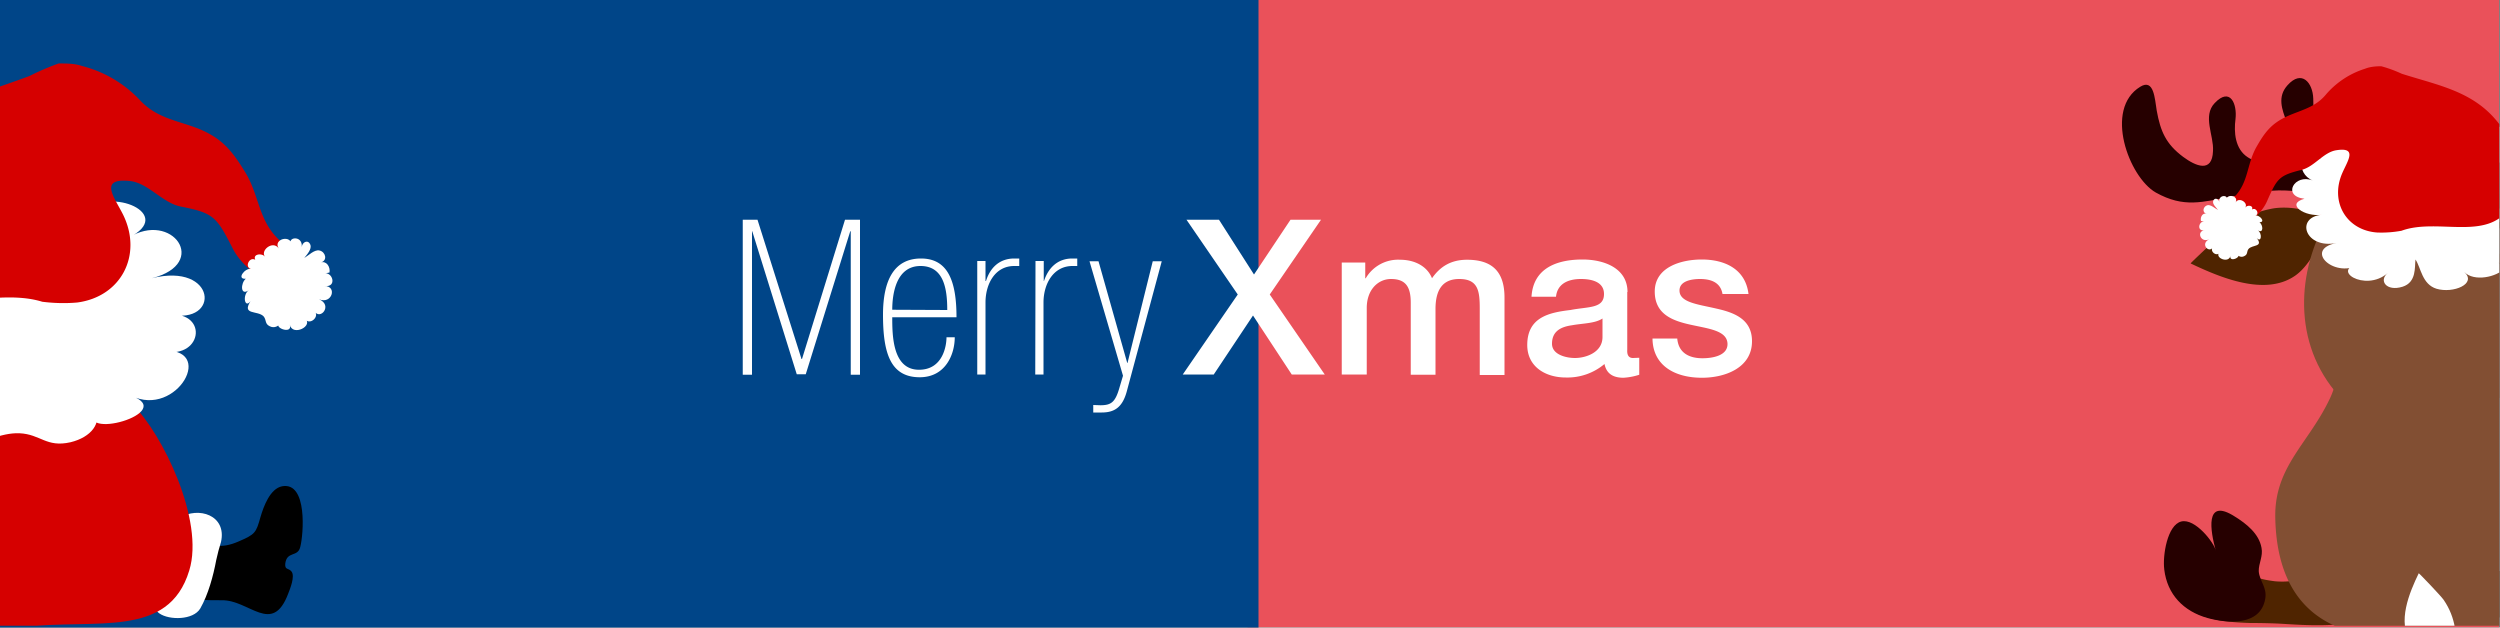
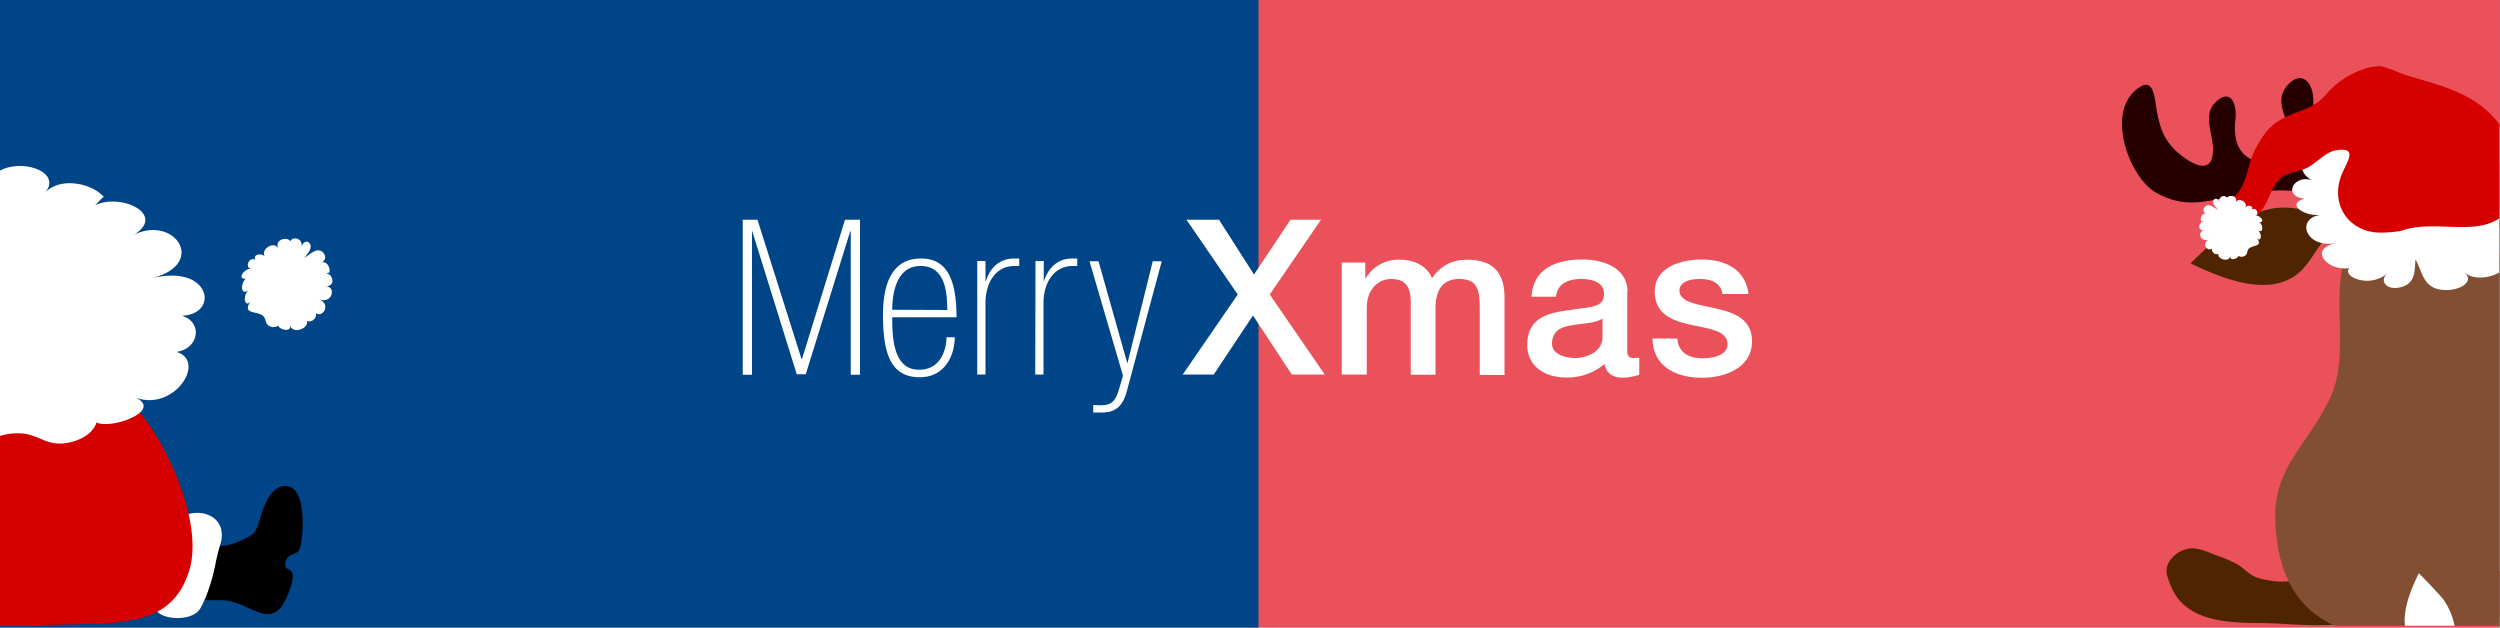
<svg xmlns="http://www.w3.org/2000/svg" id="a" viewBox="0 0 1000 251">
  <rect x="0" y="0" width="1000" height="251" fill="#808080" stroke="none" />
  <defs>
    <clipPath id="b">
      <path d="M297.1 87.9h403.8v77.2H297.1z" class="g" />
    </clipPath>
    <clipPath id="c">
      <path d="M-.3 11.6h187.1v238.7H-.3z" class="g" />
    </clipPath>
    <clipPath id="d">
      <path d="M812.6 18.6h187.1v231.7H812.6z" class="g" />
    </clipPath>
    <style>.e{fill:#fff}.g{fill:none}.h{fill:#824f33}.j{fill:#260000}.k{fill:#d60000}.l{fill:#4f2400}</style>
  </defs>
  <path d="M499 0h500.6v250.9H499z" style="fill:#ea515a" />
  <path d="M-.9 0h504.3v251H-.9z" style="fill:#004588" />
  <g style="clip-path:url(#b)">
    <path d="M451 145.2h-.1l-11.5-40.7h-3.6l13.4 45.8-1.4 4.7c-1.7 6-3.4 7.1-7.7 7.1l-2.8-.1v3h3.4c5.2 0 8.3-2.2 10-8.4l14-52.1h-3.6zm-36.9 4.6h3.3V121c0-7.4 3.9-14.6 11.6-14.6h1.9v-3h-2c-5.9 0-9.6 3.8-11.3 9h-.1v-8h-3.3zm-23.2 0h3.3V121c0-7.4 3.8-14.6 11.5-14.6h2v-3h-2c-6 0-9.7 3.8-11.3 9h-.2v-8h-3.3zm-8.3-22.9c0-14.6-3.5-23.5-14.2-23.5s-15.2 8.6-15.2 22.5c0 15.4 3 25 14.7 25 10.2 0 14-9 14-16h-3.3c0 3.5-1.5 13-11 13-10.6 0-10.7-13.7-10.7-21zm-25.7-3c0-5.8 1.3-17.5 11.3-17.5 9.4 0 10.7 9.3 10.7 17.6zm-16.6 26h3.7v-62h-6l-17.2 55.7h-.2L303 87.9h-5.9v62h3.7V92.5h.1l17.8 57.2h3.6l17.8-57.2h.2zM661 135.4c.1 10.6 8.6 15.7 19.8 15.7 9.3 0 20-4 20-14.6 0-8.9-7.2-11.5-14.4-13.1-7.3-1.7-14.6-2.4-14.6-7.2 0-4 5.3-4.6 8.2-4.6 4.3 0 8.2 1.3 9 6h10.4c-1.2-10-9.5-13.8-18.7-13.8-8.2 0-18.8 3-18.8 12.8 0 9.1 7.1 11.7 14.4 13.3 7.2 1.6 14.4 2.3 14.7 7.5.2 5-6.3 5.9-10 5.9-5.3 0-9.6-2.1-10.1-7.9zm-10-18.6c0-9.5-9.3-13-18-13-10 0-19.7 3.3-20.4 14.9h9.8c.5-4.9 4.4-7.1 10-7.1 4 0 9.2 1 9.2 6 0 5.9-6.3 5-13.4 6.4-8.4 1-17.3 2.8-17.3 14 0 8.7 7.3 13 15.4 13a23 23 0 0 0 15.5-5.4c.8 4 3.6 5.5 7.6 5.5a25 25 0 0 0 6.3-1.2v-6.8l-2.5.1q-2.5 0-2.3-3.3v-23.1Zm-10 18c0 6.2-6.7 8.4-11 8.4-3.5 0-9.2-1.3-9.2-5.7 0-5.2 3.8-6.8 8-7.4 4.4-.8 9.2-.7 12.2-2.7zm-104.3 15h10v-26.6c0-7.4 4.6-11.6 9.7-11.6 6 0 7.9 3.3 7.9 9.5v28.8h9.9v-26.3c0-7.6 2.8-12 9.5-12 7.7 0 8.2 5 8.2 12V150h9.9v-31c0-11-5.6-15.1-15-15.1-6.5 0-10.8 2.8-14 7.4-2-5-7.2-7.4-12.7-7.4a15 15 0 0 0-13.8 7.4h-.2V105h-9.4zm-41.6-32-22 32h12.4l15.7-23.6 15.5 23.6h13.2l-22-32 20.5-29.9h-12.2l-14.6 21.9-14-21.9h-13z" class="e" />
  </g>
  <g style="clip-path:url(#c)">
    <path d="M112.9 194.5c10.2-1.8 8.5 19.4 7.2 24.3-1 4.2-5.4 1.5-6 6.7-.2 2.6 1.3 1.6 2.5 3.1 1.5 1.9-.6 7-1.3 8.8-6.4 17-15.6 2.4-26.7 2.7-7 .1-12.9-.4-19.7-1.5-5.5-1-5.2 3-10 .3 4-15.6.3-32.5 8-24.7-3.3-5.5 9.8 1.4 10.7 1.7 6.7 2.3 10.7 3.8 17.8.7 6.7-2.9 7-3.4 8.8-9.8 1.2-4.1 3.8-11.4 8.7-12.3" />
    <path d="M86.5 224q.8-3.7 1.9-7.2c2.4-10.7-9-14.4-16.7-9.6-6.2 3.7-8.6 8.7-9.1 16-.5 5.8-4 18.6 1.2 22.2 3.9 2.7 13.5 2.7 16.3-2 3.2-5.6 5.2-13 6.4-19.4" class="e" />
    <path d="M53 161.9c-9-8.7-6.6-22.8-9.9-34.7-2.3-8.5-.8-18-3.9-26.3C31.8 80.5-.4 81.4-17.5 94c-23.3 17.4-11.8 42.7-24 64-9.7 17.1-18.5 29.3-18.2 48.2.5 32.4 18.4 50.4 68.9 44.6 29.3-3.4 58.2 4.8 66.5-22.6 6.2-20-10.8-54.9-22.7-66.4" class="k" />
    <path d="M38 163.6c-8.2 13.3 33.3 1.4 14.5-5.3 18.2 9.1 34.7-20 11.6-18 16.7 4.3 19.7-15.5 3.6-14.5 20.7 4.3 19-21-7-14.5 23.4-5.9 8-27.2-9.3-16.2 19.2-9.4-7.7-20.7-16.9-10.4 3-1.4 4.8-4.2 7-6-5.2-5.8-18.3-8-23.7-1.3 7.1-8-7-13.6-16.5-9.8-8.2 3.3-8.1 14-11.1 19.5-.8-5 0-14.7-8.3-17.1-9.6-2.7-13.6 4.8-8 9.4-13.8-12-34.1 4.7-15.1 7-15-10-33.4 10.7-13.6 13.9-18.4-3-23 18-7.4 18.7-10-1.2-20.9 8-9.6 10.7-13 2.4-4.8 16.8 5.4 11.5-9.8 5-7 22.3 4.9 13.8-1.5 8.1 14 19.9 18 7.5-3.1 9.6 17.2 20.4 16 8.2 4.8 20 20 2 35.3 2.6 8.5.4 10.7 5.8 20.4 3.6 8.3-2 12.7-7.8 9.8-13.4" class="e" />
-     <path d="M72.2 82.6c-7.3-1.5-13-9.5-20.3-10.2-12.7-1.3-6 6.7-2.6 13.6 7.8 16.1-.9 32.7-18.4 35q-6.8.6-14-.3c-22-6.8-51.5 10.4-64.7-13-7.9-12.2-5.8-26 1.3-38.7 13-25.5 35.3-30 58.3-38.6q5.3-2.7 11.6-5c2.5 0 6.3-.1 9.4 1a48 48 0 0 1 23.3 13.8c6.5 6.9 14.3 7.9 22.6 11 9.7 3.8 13.8 8.6 19.2 17.4 5.9 9.4 5.3 19.4 13.7 27.3 4 3.7 9.3 2.6 5.5 9.9-6.8 13.1-20 1.4-23.9-6.2-6.6-13-7.7-14.4-21-17" class="k" />
    <path d="M112.4 128.8c-4.3 2 5 5.4 3.5 1 1 5 10 .5 5.9-2.6 1.7 3.6 6.6-.7 3.8-2.9 2.4 4.2 7.7-2.2 2-4.6 5.2 2.2 7.4-5.3 2.2-5.3 5.2.7 3.3-6.1-.5-5q1.3-.1 2.5-.4c.4-2.2-1.2-4.8-3.5-4 2.9-.8 1.9-4.3-.5-4.8-2-.5-4.4 2-6.1 3 1-1.3 3.2-3.6 2.4-5.4-.9-2.1-3.2-1-3.4 1 .5-5-6.5-4-4-.6-.1-4.7-7.7-2.5-5.2 1.2-2.3-3.5-7.7.9-5.4 3.4-1.3-1.8-5.1-1.2-4 1.1-2.5-1.4-4.4 3.3-1.6 3.6-2.7-.3-6 4.3-2.2 4-2.1 1.8-2.2 7 1.2 4.6-2.6 1.8-1.7 7.5.7 4.4-3.6 5.6 2.8 3.6 5.2 6 1.3 1.5.4 3 2.5 4 1.7.9 3.7.1 4.5-1.7" class="e" />
  </g>
  <g style="clip-path:url(#d)">
    <path d="M910.5 249.4c8.7.3 42.9 4.3 44.1-10.9.5-6-11.4-9.4-15.4-9.6-6.6-.5-13.1 1.9-19.5 3a32 32 0 0 1-9.8.6c-3-.4-6.9-1-9.4-2.6-2-1.3-3.6-3-5.6-4.2q-3.8-2-7.9-3.4c-3.8-1.3-7.8-3.6-11.8-2.8-5 1-9.8 5.7-8.3 10.9 1.4 4.6 3.3 8.8 7.2 12 7.1 5.8 17.2 6.5 26 6.8q5.3 0 10.4.2" class="l" />
-     <path d="M865.7 227.8c1.2 10 7.7 16.7 17.3 19.4 8 2.2 21.2 3.3 23.1-7.7.8-4.6-2.3-7-2.6-11-.1-3.1 1.8-6 1.1-9.4-1-5.6-6-9.6-10.7-12.5-12.2-7.8-9.7 6-7.6 13.6-.6-3-8.2-13-13.8-11.6s-7.5 13.7-6.8 19.1" class="j" />
    <path d="M1033.4 246.7c-8.7.7-42.6 6.1-44.6-9-.7-6 11-9.8 15-10.2 6.6-.8 13.2 1.3 19.7 2.2 3.2.4 6.5.7 9.8.1 2.9-.5 6.8-1.3 9.2-3 2-1.3 3.5-3.1 5.4-4.4q3.6-2.4 7.8-3.7c3.7-1.5 7.6-4 11.7-3.4 5 .8 10 5.3 8.7 10.5-1.2 4.8-3 9-6.6 12.3-7 6.1-17 7.3-25.8 8z" class="l" />
    <path d="M986.5 79.9c0 7-16.1 13-7.8 21.5 3.3 3.5 4.6.7 6.7-2.4q4.5-6.8 10.5-12.4 3.5-3.2 7.3-5.8c12.5-9.2 25.7-7.5 40.3-5.5 12 1.7 19.6 3.9 30.5-3 10.6-6.6 19.4-34.2 4.4-42.4-5.7-3.1-5.6 5-6.2 9.8-1 8.3-3 13.5-9.7 18.9-5 4-11.4 7.1-12.1-1.8-.6-6.2 3.7-14.2-1.5-19.2-6.5-6.2-9 .8-8 6.8 1 5.3.7 12-4.2 15.5-3.8 2.7-11.6 4.8-15.3 1.1-8.6-8.5 6.8-20.3-1.9-29.2-6-6.2-10.2-.5-10 5.8q.1 8.3-.6 16.4c-1.8 14.4-14.3 9-22.1 17-3.2 3.4-.3 5.5-.3 8.9M950 80.7c.3 7 16.7 12.3 8.8 21.2-3.1 3.5-4.5.8-6.8-2.2q-4.8-6.5-11-11.9-3.7-3-7.6-5.5c-12.9-8.7-26-6.4-40.5-3.7-12 2.2-19.3 4.7-30.6-1.6-10.8-6.2-20.8-33.4-6.2-42.3 5.5-3.4 5.8 4.8 6.6 9.6 1.5 8.3 3.7 13.3 10.5 18.4 5.1 3.8 11.7 6.6 12-2.3.4-6.2-4.3-14 .7-19.2 6.2-6.5 9 .4 8.3 6.4-.7 5.3-.2 12 4.9 15.3 3.8 2.5 11.8 4.2 15.3.4 8.3-8.9-7.7-20 .6-29.2 5.7-6.4 10.1-1 10.3 5.3q0 8.3 1.3 16.4c2.4 14.3 14.7 8.3 22.8 16.1 3.3 3.2.6 5.4.7 8.8" class="j" />
    <path d="M1061.3 101.3c-11.4 6-29.3 14.7-41.8 6.6-3.4-2.2-5.8-5.6-8.1-8.8-4.7-6.5-7.5-8.4-16.2-7.7 9.4-5.6 20.4-11.7 31.8-10.6a42 42 0 0 1 17.4 6.2c1.9 1 17 14.2 16.9 14.3M876.3 105.4c11.6 5.5 29.9 13.4 42 4.7 3.3-2.4 5.5-5.8 7.8-9.2 4.3-6.6 7.1-8.7 15.8-8.3-9.7-5.3-20.9-10.8-32.2-9.3q-9.4 1.6-17.2 7c-1.8 1.2-16.4 15-16.2 15" class="l" />
    <path d="M932 159.3c10.4-22.2-5.2-52.5 14.8-70.5a37 37 0 0 1 21.5-9.1 37 37 0 0 1 21.9 8.2c20.7 17.1 6.4 48 17.8 69.8 9.2 17.5 23.1 26 23.9 45.8 1.2 34.1-16.7 54-59.8 50.3-43 5.6-61.7-13.5-62-47.6 0-19.9 13.5-29 21.9-46.9" class="h" />
-     <path d="M934 156.4c47.6 58.5 123.4-39.7 55.7-87.3-43-30.2-91.2 44-55.8 87.3" class="h" />
    <path d="M967.5 229.3c-3.7 7.6-8.8 19.7-3.1 27.6 1.5 2.2 3.8 3.7 6 5.2 4.4 2.8 5.8 4.7 5.5 10.4 3.5-6.4 7.2-13.8 6.1-21.2q-1-6.2-4.5-11.3c-.8-1.3-10-10.9-10-10.7M996.8 54.6c-6.2-8 23-2 10.2 2.7 12.3-6.2 24.7 11.2 8.6 10.8 11.5-3.2 14.3 9 3 8.9 14.2-3.4 13.9 12.4-4.4 9.2 16.5 2.9 6.6 16.6-5.8 10.4 13.7 5.2-4.6 13.1-11.4 7.1 2.1.8 3.5 2.4 5 3.5-3.3 3.7-12.4 5.6-16.3 1.6 5.2 4.7-4.4 8.7-11.1 6.7-5.8-1.8-6.2-8.4-8.4-11.7-.4 3 .5 9.1-5.2 10.9-6.5 2-9.6-2.5-5.9-5.5-9.1 8-23.8-1.7-10.7-3.8-10 6.7-23.5-5.5-9.8-8.2-12.7 2.5-16.6-10.4-5.8-11.3-6.9 1-14.8-4.3-7-6.4-9.2-1-4-10.2 3.3-7.3-7-2.8-5.6-13.5 3-8.7-1.4-5 9-12.8 12.2-5.3-2.5-5.8 11.2-13.2 10.8-5.7 2.6-12.5 13.7-1.9 24.4-2.9 5.9-.5 7.2-4 14-2.9 5.9.9 9.1 4.4 7.3 8" class="e" />
    <path d="M920.8 67.9c5-1.3 8.6-7 13.7-7.8 8.8-1.4 4.4 4.4 2.3 9.4-4.8 11.4 1.8 22.6 14 23.5q4.9.2 9.8-.7c15-5.5 36 5.3 44.4-11.3 5-8.8 3-18.4-2.4-27-9.9-17-25.6-19.3-41.9-24.5a51 51 0 0 0-8.2-3c-1.7 0-4.3.1-6.5 1a34 34 0 0 0-15.7 10.4c-4.2 5-9.5 6-15.2 8.5-6.6 3-9.2 6.5-12.7 12.7-3.7 6.8-3 13.7-8.5 19.5-2.6 2.7-6.3 2.2-3.4 7 5.2 9 14 .3 16.3-5.1 4.1-9.3 4.8-10.3 14-12.6" class="k" />
    <path d="M894.6 101.4c3 1.2-3.3 4-2.4.8-.5 3.5-7 .8-4.2-1.5-1 2.5-4.6-.3-2.7-2-1.5 3-5.5-1.1-1.6-3-3.5 1.7-5.3-3.4-1.7-3.6-3.6.7-2.5-4.1.1-3.5l-1.7-.2c-.4-1.5.6-3.4 2.3-2.9-2-.4-1.5-2.9.2-3.4 1.4-.4 3.1 1.3 4.3 1.9-.7-1-2.4-2.4-1.9-3.7.6-1.5 2.3-.7 2.4.6-.5-3.4 4.4-3 2.7-.6 0-3.2 5.4-2 3.8.7 1.4-2.5 5.4.3 3.8 2.1.9-1.3 3.5-1 2.8.7 1.7-1.1 3.2 2 1.3 2.4 1.8-.3 4.3 2.7 1.7 2.7 1.5 1.1 1.7 4.7-.7 3.2 1.9 1.2 1.5 5.2-.4 3.1 2.8 3.7-1.8 2.6-3.3 4.4-.8 1-.2 2.1-1.6 2.8-1.2.7-2.6.2-3.2-1" class="e" />
  </g>
</svg>